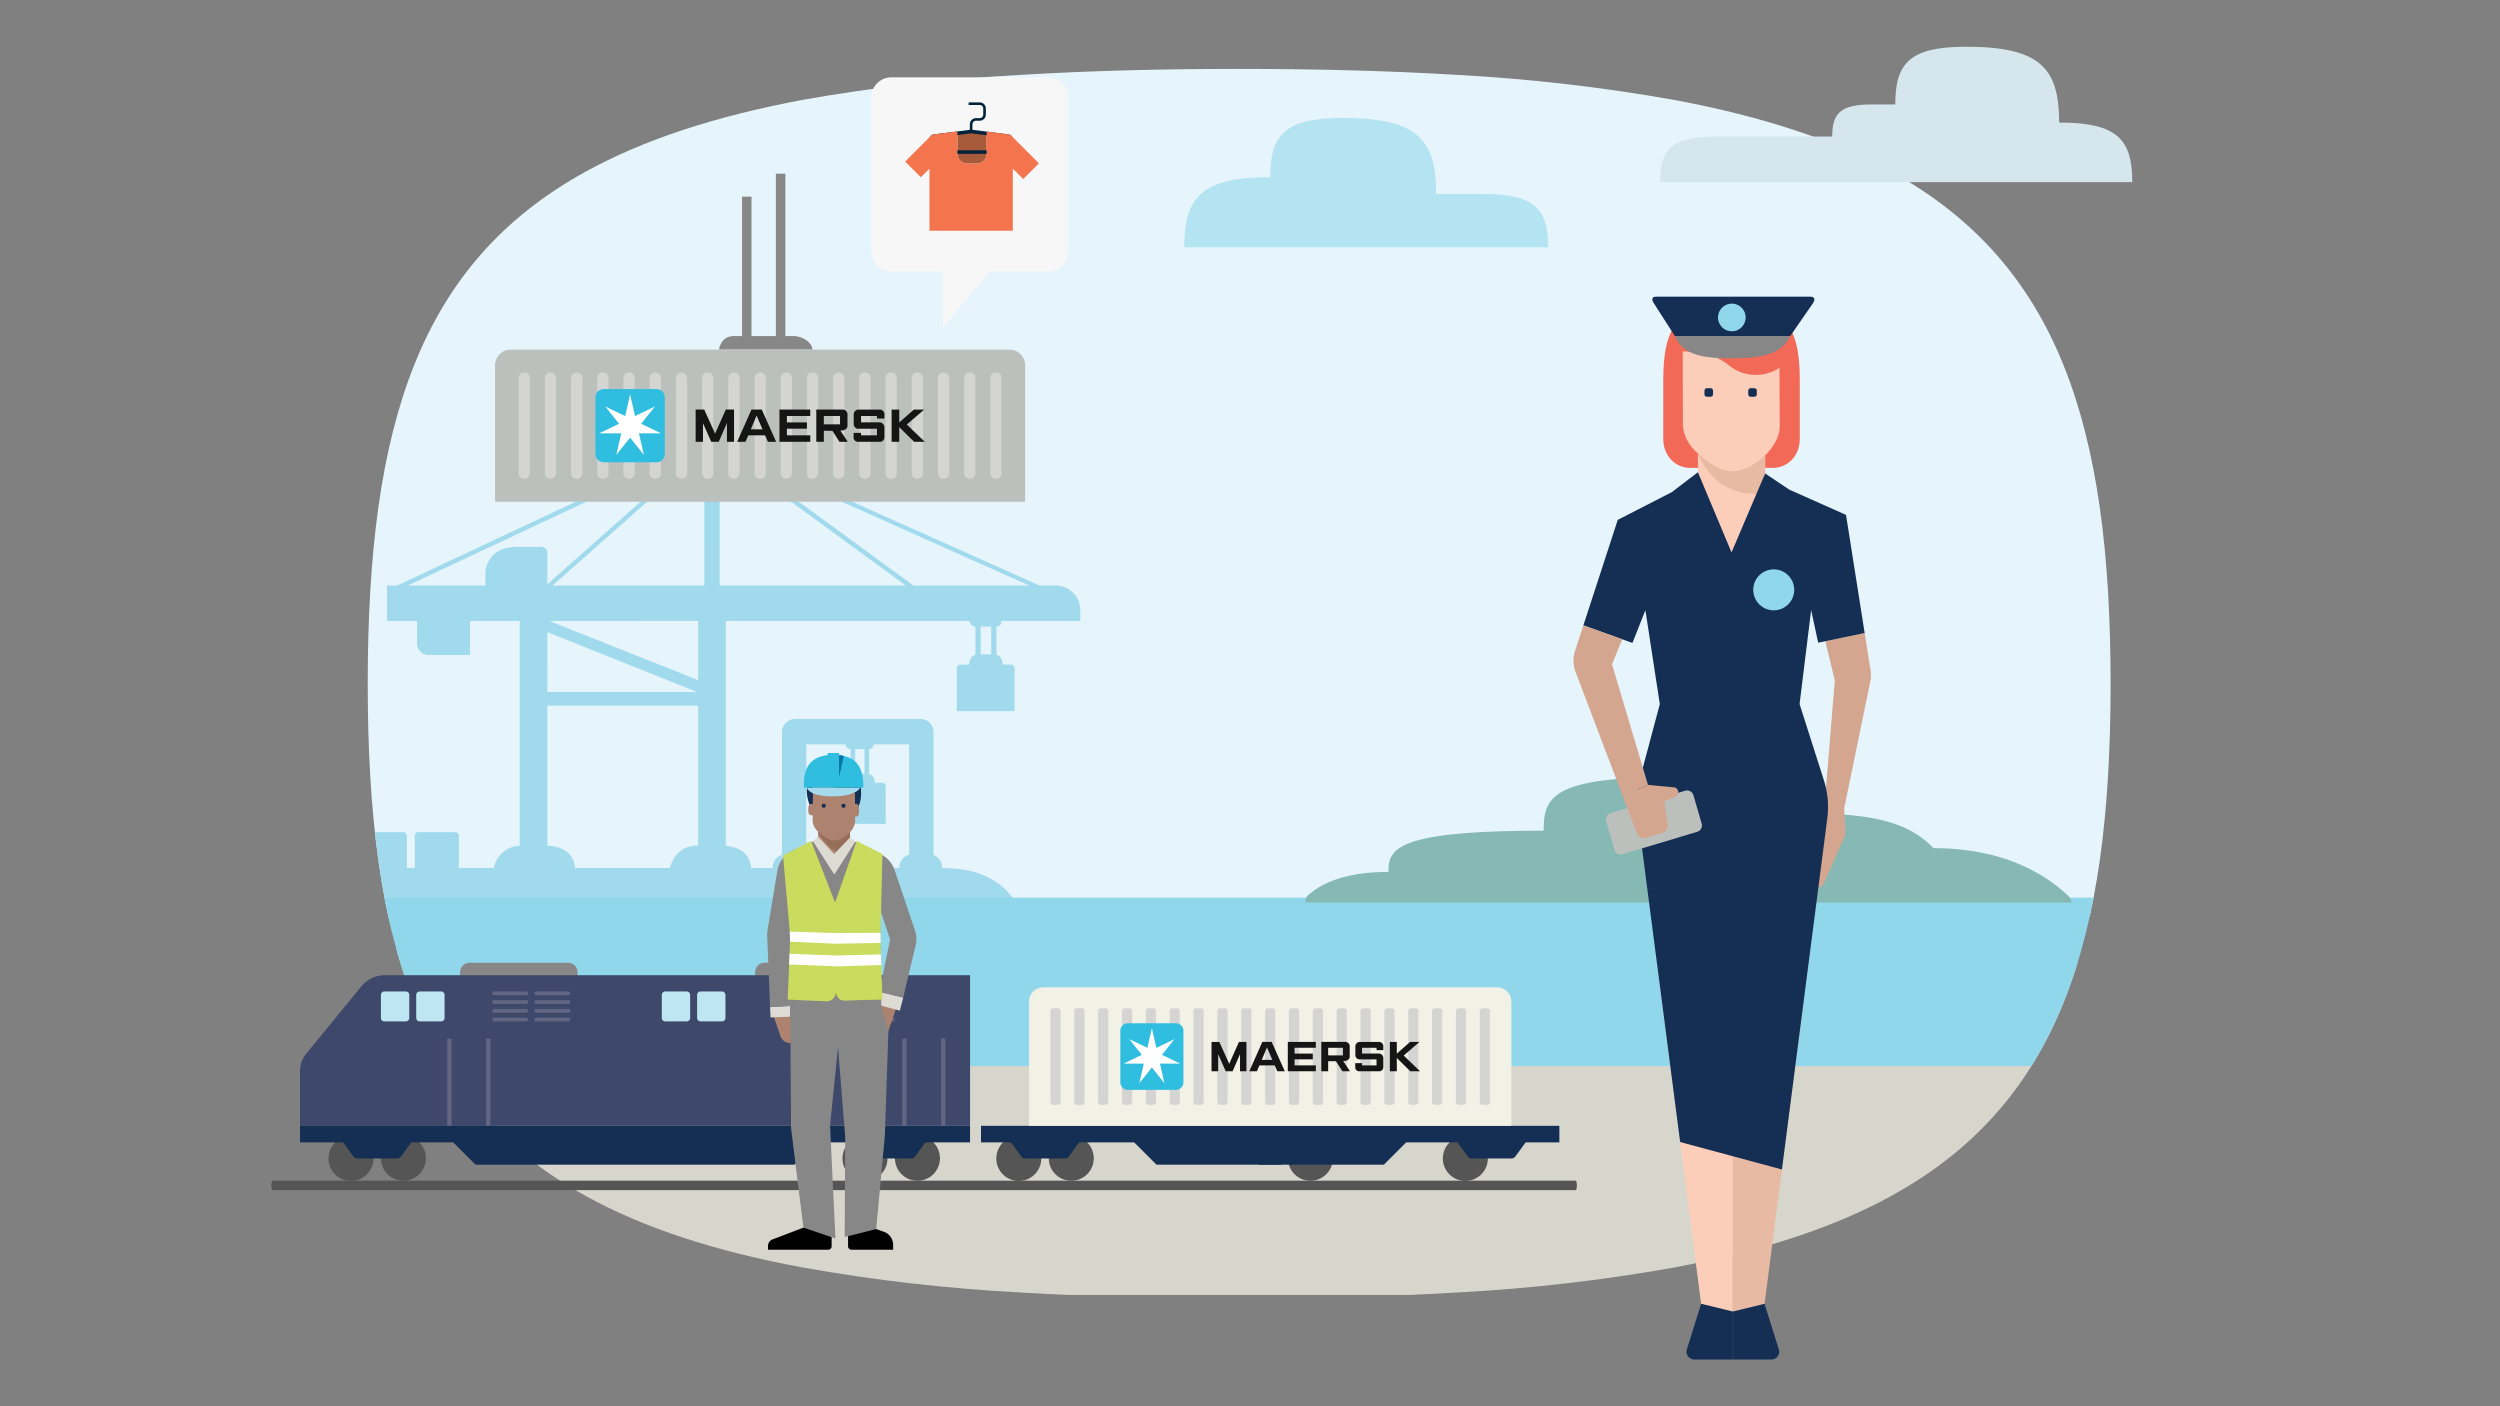
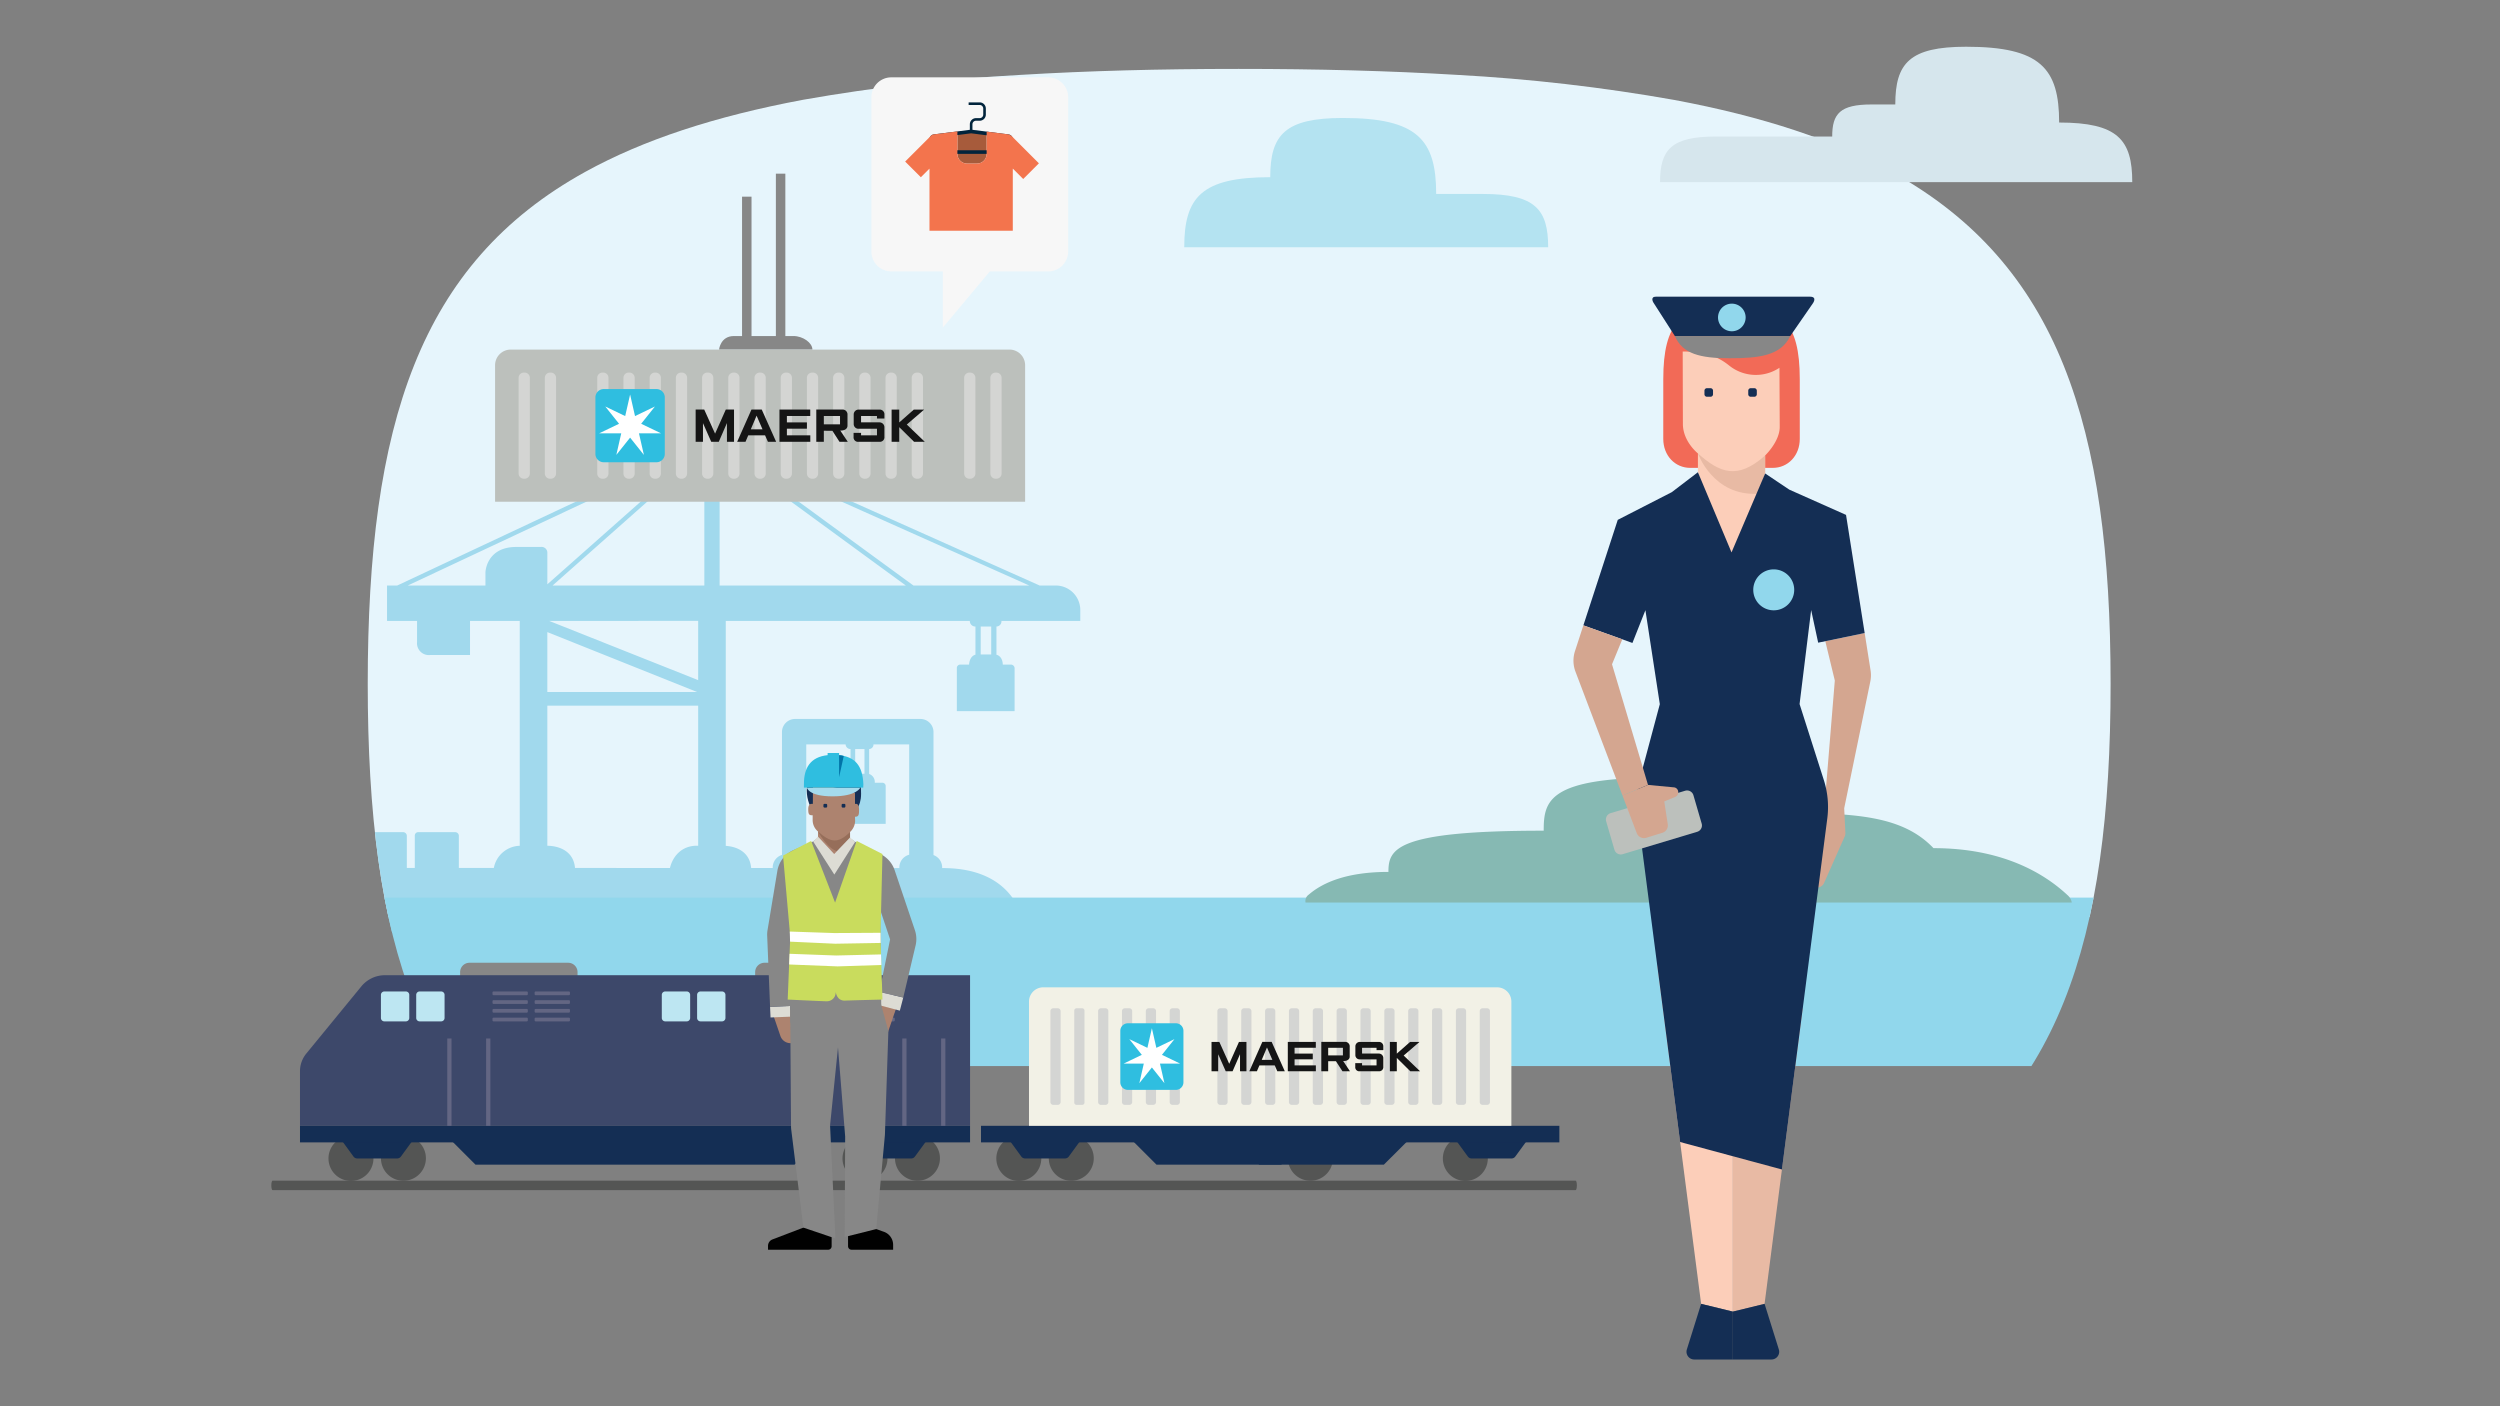
<svg xmlns="http://www.w3.org/2000/svg" id="Layer_1" data-name="Layer 1" viewBox="0 0 720 405">
  <rect x="0" y="0" width="720" height="405" fill="#808080" stroke="none" />
  <defs>
    <style>.cls-1,.cls-23{fill:none;}.cls-2{clip-path:url(#clip-path);}.cls-3{fill:#e6f5fc;}.cls-4{fill:#d7d6cd;}.cls-5{fill:#a1d9ed;}.cls-6{fill:#91d7ec;}.cls-7{fill:#86b9b3;}.cls-8{fill:#878787;}.cls-9{fill:#bcc0bc;}.cls-10{fill:#d4d5d3;}.cls-11{fill:#151515;}.cls-12{fill:#2fbee0;}.cls-13{fill:#fff;}.cls-14{fill:#d6e6ed;}.cls-15{fill:#b4e3f1;}.cls-16{fill:#e8baa4;}.cls-17{fill:#fcceb9;}.cls-18{fill:#142e54;}.cls-19{fill:#d4a690;}.cls-20{fill:#f26a57;}.cls-21{fill:#f7f7f7;}.cls-22{fill:#a75b3b;}.cls-23{stroke:#01243c;stroke-miterlimit:10;stroke-width:0.75px;}.cls-24{fill:#01243c;}.cls-25{fill:#f3744d;}.cls-26{fill:#545554;}.cls-27{fill:#f2f1e6;}.cls-28{fill:#3d486a;}.cls-29{fill:#bde6f2;}.cls-30{fill:#636683;}.cls-31{fill:#ad836f;}.cls-32{fill:#966e5a;}.cls-33{fill:#010101;}.cls-34{fill:#dddcd4;}.cls-35{fill:#a5dbed;}.cls-36{fill:#0174a8;}.cls-37{fill:#c9dc5d;}</style>
    <clipPath id="clip-path">
      <path class="cls-1" d="M294.098,21.556a519.674,519.674,0,0,0-62.751,7.17c-25.443,4.759-46.064,11.548-62.751,20.748-47.841,26.395-62.688,72.713-62.688,147.455s14.847,120.997,62.688,147.455c16.624,9.2,37.308,15.989,62.751,20.684a507.171,507.171,0,0,0,62.751,7.17c19.035,1.142,39.909,1.713,62.751,1.713s43.653-.571,62.751-1.713a506.326,506.326,0,0,0,62.751-7.233c25.38-4.759,46.064-11.548,62.751-20.811,47.714-26.458,62.751-72.776,62.751-147.265S592.752,76.058,544.975,49.6c-16.687-9.263-37.308-16.053-62.751-20.811a518.786,518.786,0,0,0-62.751-7.233c-19.035-1.142-39.909-1.713-62.751-1.713S313.132,20.413,294.098,21.556Z" />
    </clipPath>
  </defs>
  <g class="cls-2">
    <rect class="cls-3" x="66.714" y="10.396" width="594.36" height="253.659" />
-     <rect class="cls-4" x="89.939" y="273.271" width="508.398" height="99.662" />
    <path class="cls-5" d="M225.208,210.837v35.378a3.764,3.764,0,0,0-2.663,3.589v.186h-6.216c-.326-4.128-3.44-6.11-7.309-6.381V178.82h70.29a1.571,1.571,0,0,0,1.62,1.618v8.115c-1.245.31-1.774,1.681-1.831,2.849h-2.557a.979.979,0,0,0-.973.982v12.416h16.637V192.474a1.083,1.083,0,0,0-1.168-1.073h-2.231c-.059-1.704-.88-2.602-1.831-2.842v-8.121a1.478,1.478,0,0,0,1.437-1.618H311.123v-3.125a7.064,7.064,0,0,0-7.069-7.065h-4.637l-92.17-41.191v-1.944c0-1.528-4.401-1.435-4.401,0v1.62l-88.445,41.515H111.464v10.19h8.644v6.137a3.413,3.413,0,0,0,3.788,3.689h11.468v-9.825h14.322v64.762a7.841,7.841,0,0,0-7.463,6.386q-5.136-.003-10.072-.005v-9.217a1.06,1.06,0,0,0-1.059-1.086H120.486a.98.98,0,0,0-1.025,1.03v9.266h-2.295v-9.21a1.065,1.065,0,0,0-1.066-1.086H105.497a.987.987,0,0,0-1.025,1.03v9.266h-2.299v-9.21a1.058,1.058,0,0,0-1.055-1.086H90.51a.988.988,0,0,0-1.027,1.03v9.264c-6.404-.005-12.303-.009-15.854-.009-22.421,0-24.009,18.689-24.009,18.689h245.614s-.412-18.628-23.726-18.628h-.165v-.201a3.777,3.777,0,0,0-2.494-3.541V210.837a3.779,3.779,0,0,0-3.777-3.777h-36.084a3.779,3.779,0,0,0-3.779,3.777m23.76,12.007h-2.679v-7.119h2.679Zm-16.763-8.461h11.328a1.401,1.401,0,0,0,1.423,1.342v7.176a2.561,2.561,0,0,0-1.62,2.525H241.06a.869.869,0,0,0-.862.869v10.982h14.878V226.372a.955.955,0,0,0-1.032-.946h-2.116a2.414,2.414,0,0,0-1.618-2.521v-7.18a1.303,1.303,0,0,0,1.258-1.342h10.278v31.78a3.775,3.775,0,0,0-2.831,3.641v.195c-6.25-.002-14.548-.002-24.147-.007v-.188a3.771,3.771,0,0,0-2.663-3.591Zm-74.576-11.156H201.077v40.338h-.348c-4.501,0-7.004,3.145-7.782,6.415-9.009-.004-18.228-.004-27.349-.009-.351-4.343-3.806-6.309-7.968-6.399Zm0-21.183L200.769,199.299H157.629Zm.525-3.225H201.077v17.062Zm43.95-49.926-44.47,39.388v-8.961a1.674,1.674,0,0,0-1.892-1.799h-7.047c-8.644,0-8.886,7.257-8.886,7.257v3.851H117.438Zm.742,39.736H159.148l43.699-38.707Zm79.595,11.808h3.025v8.049h-3.025Zm-19.37-11.808-52.499-38.365,85.847,38.365Zm-55.823,0V129.441l53.628,39.189Z" />
    <rect class="cls-6" x="71.069" y="258.506" width="626.32" height="48.512" />
    <path class="cls-7" d="M595.398,257.756c-6.934-6.455-18.978-13.489-38.553-13.489-8.916-9.341-22.444-10.144-43.594-10.144,0-4.516-4.026-10.202-34.568-10.202-32.821,0-34.099,6.69-34.099,15.316-42.704,0-44.719,5.255-44.719,11.872-11.977,0-18.914,3.065-22.929,6.532a2.249,2.249,0,0,0-.941,2.294h220.684a3.691,3.691,0,0,0-1.281-2.18" />
  </g>
  <path class="cls-8" d="M228.52,96.779h-2.339V50.009h-2.728V96.779h-7.014V56.634h-2.728V96.779H211.37c-3.895,0-4.286,3.898-4.286,3.898h26.892c0-1.949-2.73-3.898-5.456-3.898" />
  <path class="cls-9" d="M295.236,144.504V105.195a4.515,4.515,0,0,0-4.516-4.519H147.101a4.517,4.517,0,0,0-4.519,4.519v39.309Z" />
  <path class="cls-10" d="M151.089,137.873H150.866a1.512,1.512,0,0,1-1.507-1.509v-27.545a1.515,1.515,0,0,1,1.509-1.513h.221a1.506,1.506,0,0,1,1.509,1.507v27.55a1.513,1.513,0,0,1-1.509,1.509" />
  <path class="cls-10" d="M158.637,137.873h-.221a1.508,1.508,0,0,1-1.507-1.511V108.816a1.507,1.507,0,0,1,1.507-1.509h.221a1.506,1.506,0,0,1,1.507,1.507V136.366a1.507,1.507,0,0,1-1.507,1.507" />
-   <path class="cls-10" d="M166.185,137.873h-.221a1.508,1.508,0,0,1-1.509-1.511v-27.545a1.508,1.508,0,0,1,1.509-1.511h.221a1.506,1.506,0,0,1,1.507,1.507V136.366a1.507,1.507,0,0,1-1.507,1.507" />
  <path class="cls-10" d="M173.735,137.873h-.223a1.508,1.508,0,0,1-1.509-1.509V108.816a1.507,1.507,0,0,1,1.507-1.509h.221a1.509,1.509,0,0,1,1.511,1.511v27.55a1.505,1.505,0,0,1-1.507,1.506" />
  <path class="cls-10" d="M181.285,137.873h-.231a1.501,1.501,0,0,1-1.501-1.504V108.814a1.505,1.505,0,0,1,1.506-1.507h.221a1.509,1.509,0,0,1,1.509,1.511v27.552a1.503,1.503,0,0,1-1.504,1.504" />
  <path class="cls-10" d="M188.831,137.873h-.229a1.503,1.503,0,0,1-1.502-1.504V108.816a1.512,1.512,0,0,1,1.509-1.509h.219a1.509,1.509,0,0,1,1.511,1.509v27.55a1.507,1.507,0,0,1-1.507,1.507" />
  <path class="cls-10" d="M196.376,137.873h-.224a1.504,1.504,0,0,1-1.504-1.506V108.818a1.514,1.514,0,0,1,1.511-1.511h.219a1.507,1.507,0,0,1,1.507,1.506v27.552a1.509,1.509,0,0,1-1.509,1.509" />
  <path class="cls-10" d="M203.926,137.873h-.221a1.508,1.508,0,0,1-1.507-1.511v-27.545a1.508,1.508,0,0,1,1.507-1.511h.221a1.505,1.505,0,0,1,1.507,1.506V136.366a1.506,1.506,0,0,1-1.507,1.507" />
  <path class="cls-10" d="M211.474,137.873h-.224a1.504,1.504,0,0,1-1.504-1.507v-27.55a1.512,1.512,0,0,1,1.507-1.509h.219a1.507,1.507,0,0,1,1.509,1.507V136.366a1.506,1.506,0,0,1-1.507,1.507" />
  <path class="cls-10" d="M219.022,137.873h-.219a1.515,1.515,0,0,1-1.511-1.511V108.816a1.507,1.507,0,0,1,1.507-1.509h.223a1.509,1.509,0,0,1,1.509,1.509v27.55a1.506,1.506,0,0,1-1.509,1.507" />
  <path class="cls-10" d="M226.57,137.873h-.223a1.507,1.507,0,0,1-1.507-1.507v-27.55a1.507,1.507,0,0,1,1.507-1.509h.223a1.507,1.507,0,0,1,1.507,1.509v27.552a1.505,1.505,0,0,1-1.507,1.506" />
  <path class="cls-10" d="M234.117,137.873h-.223a1.504,1.504,0,0,1-1.504-1.506V108.816a1.506,1.506,0,0,1,1.507-1.509h.221a1.505,1.505,0,0,1,1.506,1.506V136.366a1.506,1.506,0,0,1-1.507,1.507" />
  <path class="cls-10" d="M241.668,137.873h-.226a1.503,1.503,0,0,1-1.504-1.504V108.816a1.506,1.506,0,0,1,1.507-1.509h.221a1.506,1.506,0,0,1,1.506,1.507v27.553a1.504,1.504,0,0,1-1.504,1.506" />
  <path class="cls-10" d="M249.213,137.873h-.221a1.512,1.512,0,0,1-1.509-1.509V108.816a1.514,1.514,0,0,1,1.509-1.509h.221a1.507,1.507,0,0,1,1.507,1.507V136.366a1.507,1.507,0,0,1-1.507,1.507" />
  <path class="cls-10" d="M256.763,137.873h-.224a1.505,1.505,0,0,1-1.506-1.506V108.816a1.509,1.509,0,0,1,1.509-1.509h.219a1.507,1.507,0,0,1,1.509,1.507v27.553a1.506,1.506,0,0,1-1.507,1.506" />
  <path class="cls-10" d="M264.314,137.873h-.228a1.506,1.506,0,0,1-1.506-1.507v-27.55a1.507,1.507,0,0,1,1.507-1.509h.221a1.515,1.515,0,0,1,1.511,1.511v27.55a1.505,1.505,0,0,1-1.506,1.506" />
-   <path class="cls-10" d="M271.858,137.873h-.224a1.502,1.502,0,0,1-1.502-1.504V108.816a1.506,1.506,0,0,1,1.506-1.509h.221a1.513,1.513,0,0,1,1.511,1.509v27.548a1.509,1.509,0,0,1-1.511,1.509" />
  <path class="cls-10" d="M279.407,137.873h-.223a1.509,1.509,0,0,1-1.507-1.511v-27.545a1.508,1.508,0,0,1,1.507-1.511h.221a1.514,1.514,0,0,1,1.511,1.509v27.548a1.509,1.509,0,0,1-1.509,1.509" />
  <path class="cls-10" d="M286.956,137.873h-.224a1.513,1.513,0,0,1-1.507-1.509V108.816a1.507,1.507,0,0,1,1.507-1.509h.223a1.509,1.509,0,0,1,1.509,1.511V136.366a1.506,1.506,0,0,1-1.507,1.507" />
  <polygon class="cls-11" points="200.344 127.238 200.344 117.952 202.815 117.952 205.944 124.886 209.031 117.952 211.399 117.952 211.399 127.238 209.36 127.238 209.36 121.835 207.01 127.238 204.838 127.238 202.455 121.862 202.455 127.238 200.344 127.238" />
  <path class="cls-11" d="M214.705,127.237h-2.399l4.121-9.291h2.951l4.151,9.291h-2.369l-.814-1.853H215.494Zm4.895-3.597-1.705-3.937-1.666,3.937Z" />
  <polygon class="cls-11" points="224.482 127.238 224.482 117.952 233.353 117.952 233.353 119.805 226.625 119.805 226.625 121.65 232.39 121.65 232.39 123.461 226.625 123.461 226.625 125.376 233.368 125.376 233.368 127.238 224.482 127.238" />
  <path class="cls-11" d="M235.091,127.235v-9.289h7.421a1.428,1.428,0,0,1,1.566,1.56v3.121c0,.717-.634,1.368-1.868,1.368h-.211l2.16,3.241h-2.386l-2.047-3.175H237.264v3.175Zm2.173-5.025h4.661v-2.404H237.264Z" />
  <path class="cls-11" d="M247.985,127.241h-.733a1.269,1.269,0,0,1-1.421-1.364V124.666h2.155v.717h4.585v-1.9H247.312a1.351,1.351,0,0,1-1.445-1.346V119.377a1.412,1.412,0,0,1,1.459-1.421h6.013a1.365,1.365,0,0,1,1.373,1.482v1.108H252.569v-.733h-4.585v1.828h5.244a1.422,1.422,0,0,1,1.482,1.499v2.649a1.314,1.314,0,0,1-1.438,1.453Z" />
  <polygon class="cls-11" points="256.783 127.241 256.783 117.956 258.983 117.956 258.983 121.668 263.176 117.956 266.159 117.956 261.155 122.267 266.341 127.241 263.251 127.241 258.983 123.016 258.983 127.241 256.783 127.241" />
  <path class="cls-12" d="M173.881,112.052H189.06a2.399,2.399,0,0,1,2.399,2.399v16.275a2.403,2.403,0,0,1-2.403,2.403H173.881a2.403,2.403,0,0,1-2.403-2.403V114.455A2.403,2.403,0,0,1,173.881,112.052Z" />
  <polygon class="cls-13" points="184.655 122.044 188.596 117.101 188.586 117.085 182.886 119.83 181.479 113.662 181.462 113.662 180.054 119.83 174.356 117.085 174.343 117.101 178.285 122.044 172.586 124.786 172.593 124.806 178.916 124.806 177.511 130.974 177.526 130.983 181.47 126.037 185.412 130.983 185.431 130.971 184.023 124.806 190.349 124.806 190.353 124.786 184.655 122.044" />
  <path class="cls-14" d="M593.034,35.29c16.846,0,21.058,4.915,21.058,17.16H478.096c0-9.372,3.222-13.132,16.115-13.132h33.463c0-6.59,2.266-9.232,11.331-9.232h6.839c0-11.864,4.08-16.624,20.401-16.624,21.433,0,26.79,6.251,26.79,21.827" />
  <path class="cls-15" d="M373.194,71.207H341.064c0-14.4,4.952-20.178,24.766-20.178,0-12.169,4.187-17.054,20.927-17.054,21.488,0,26.862,6.268,26.862,21.885H427.036c15.067,0,18.836,4.396,18.836,15.347H359.899" />
  <path class="cls-10" d="M512.398,306.733h.175a1.139,1.139,0,0,0,1.14-1.14V284.609a1.147,1.147,0,0,0-1.145-1.148h-.169a1.147,1.147,0,0,0-1.147,1.147v20.981a1.145,1.145,0,0,0,1.145,1.145" />
  <path class="cls-10" d="M506.652,306.733h.169a1.149,1.149,0,0,0,1.148-1.15v-20.974a1.148,1.148,0,0,0-1.147-1.148h-.169a1.149,1.149,0,0,0-1.148,1.148v20.977a1.147,1.147,0,0,0,1.147,1.147" />
  <path class="cls-10" d="M500.905,306.733h.17a1.147,1.147,0,0,0,1.145-1.148v-20.974a1.148,1.148,0,0,0-1.147-1.15h-.169a1.147,1.147,0,0,0-1.147,1.147v20.979a1.146,1.146,0,0,0,1.147,1.147" />
  <path class="cls-10" d="M495.157,306.733h.169a1.152,1.152,0,0,0,1.15-1.152V284.61a1.149,1.149,0,0,0-1.148-1.15h-.17a1.148,1.148,0,0,0-1.147,1.147v20.979a1.15,1.15,0,0,0,1.147,1.147" />
  <path class="cls-10" d="M489.411,306.733h.169a1.15,1.15,0,0,0,1.147-1.147V284.609a1.147,1.147,0,0,0-1.148-1.148h-.167a1.148,1.148,0,0,0-1.147,1.148v20.977a1.149,1.149,0,0,0,1.147,1.147" />
  <path class="cls-10" d="M483.663,306.733h.172a1.143,1.143,0,0,0,1.143-1.145V284.61a1.147,1.147,0,0,0-1.147-1.15h-.169a1.148,1.148,0,0,0-1.147,1.148v20.977a1.147,1.147,0,0,0,1.147,1.147" />
  <polygon class="cls-11" points="498.349 298.635 498.349 291.565 500.229 291.565 502.612 296.846 504.962 291.565 506.765 291.565 506.765 298.635 505.214 298.635 505.214 294.522 503.425 298.635 501.767 298.635 499.956 294.542 499.956 298.635 498.349 298.635" />
  <path class="cls-11" d="M509.284,298.635h-1.828l3.136-7.073h2.248l3.162,7.073h-1.804l-.622-1.41h-3.691Zm3.726-2.738-1.3-2.998-1.268,2.998Z" />
  <polygon class="cls-16" points="499.057 377.739 499.057 284.496 519.185 290.465 508.196 375.51 499.057 377.739" />
  <polygon class="cls-17" points="499.057 377.739 499.057 284.496 477.282 278.037 489.924 375.51 499.057 377.739" />
  <path class="cls-18" d="M508.196,375.51l4.109,13.127a2.235,2.235,0,0,1-2.13,2.9H499.059V377.739Z" />
  <path class="cls-18" d="M489.924,375.51l-4.111,13.127a2.233,2.233,0,0,0,2.13,2.9h11.115V377.739Z" />
  <path class="cls-19" d="M538.651,196.278l-7.522,36.509.342,7.085a2.243,2.243,0,0,1-.189,1.013l-5.949,13.405a2.236,2.236,0,0,1-2.442,1.29l-1.872-.342-.123-14.877,4.516-7.68,3.013-36.691-2.74-11.324,11.341-2.349,1.7,10.769a8.948,8.948,0,0,1-.076,3.192" />
  <path class="cls-20" d="M510.569,134.748c4.349,0,7.768-3.512,7.768-8.35,0-5.053-.003-14.342-.003-17.219,0-16.344-5.259-21.326-19.654-21.326s-19.655,4.983-19.655,21.326c0,2.877-.003,12.166-.003,17.219,0,4.838,3.418,8.35,7.766,8.35Z" />
  <path class="cls-17" d="M484.616,101.239l.057,20.859c0,5.079,4.325,8.485,4.325,8.485v5.421l9.65,29.268,9.714-28.914V131.173s4.2-3.996,4.2-8.227c0-1.089-.079-17.032-.079-17.032h.008a12.268,12.268,0,0,1-14.563-.695c-2.495-1.986-6.02-3.981-13.312-3.981" />
  <path class="cls-18" d="M492.632,114.266h-1.032a.719.719,0,0,1-.718-.717V112.517a.719.719,0,0,1,.718-.718h1.032a.72.72,0,0,1,.72.718v1.032a.72.72,0,0,1-.72.717" />
  <path class="cls-18" d="M505.245,114.266H504.214a.717.717,0,0,1-.718-.717V112.517a.718.718,0,0,1,.718-.718h1.032a.718.718,0,0,1,.717.718v1.032a.718.718,0,0,1-.717.717" />
  <path class="cls-16" d="M508.361,131.174v5.185l-1.956,5.827c-13.053.823-17.406-11.602-17.406-11.602,6.251,5.553,11.361,7.743,19.362.59" />
  <polygon class="cls-13" points="508.361 136.358 509.809 156.681 498.65 165.272 488.316 156.681 488.999 136.004 498.65 165.272 508.361 136.358" />
  <path class="cls-18" d="M523.633,185.091l13.391-2.774-5.367-34.025-16.34-7.276-6.957-4.657L498.678,159.092l-9.679-23.092-7.522,5.741-15.56,7.974L456.012,180.103l14.127,5.07,3.738-9.437,4.151,27.058-5.765,21.558a25.566,25.566,0,0,0-.656,9.914l12.27,94.637,29.319,7.91,13.064-101.102a25.587,25.587,0,0,0-1.002-11.07l-6.979-21.874,3.332-27.075Z" />
  <path class="cls-9" d="M488.782,239.562l-21.463,6.446a1.91,1.91,0,0,1-2.369-1.3l-2.376-8.163a1.913,1.913,0,0,1,1.302-2.369l21.465-6.446a1.909,1.909,0,0,1,2.367,1.3l2.377,8.164a1.909,1.909,0,0,1-1.303,2.367" />
  <path class="cls-19" d="M479.306,230.815l3.205-1.329a1.335,1.335,0,0,0,.819-1.384l-.019-.158a1.339,1.339,0,0,0-1.206-1.184l-7.481-.703L467.272,229.105l4.113,10.837a2.23,2.23,0,0,0,2.747,1.339l4.64-1.437a2.232,2.232,0,0,0,1.546-2.474Z" />
  <path class="cls-19" d="M467.271,229.105l-13.533-35.66a8.929,8.929,0,0,1-.14-5.932l2.413-7.411,11.211,4.021-2.961,7.193,10.365,34.74Z" />
  <path class="cls-6" d="M516.734,169.876a5.897,5.897,0,1,1-5.9-5.898,5.898,5.898,0,0,1,5.9,5.898" />
  <path class="cls-18" d="M482.359,96.778h33.231l6.444-9.311s1.561-2.027-.799-2.027H476.913c-1.732,0-.772,1.637-.772,1.637Z" />
  <path class="cls-8" d="M515.588,96.778h-33.231c2.207,5.121,7.247,6.399,15.75,6.399,8.505,0,14.804-.73,17.48-6.399" />
  <path class="cls-6" d="M502.744,91.43a3.977,3.977,0,1,1-3.976-3.978,3.978,3.978,0,0,1,3.976,3.978" />
  <path class="cls-21" d="M256.694,22.276h45.206a5.732,5.732,0,0,1,5.731,5.731V72.439A5.732,5.732,0,0,1,301.899,78.17H285.063l-13.538,16.19V78.17H256.694a5.732,5.732,0,0,1-5.733-5.731V28.007a5.732,5.732,0,0,1,5.733-5.731" />
  <path class="cls-22" d="M284.156,38.094v6.219a2.798,2.798,0,0,1-2.797,2.797h-2.831a2.797,2.797,0,0,1-2.797-2.797V38.03Z" />
  <path class="cls-23" d="M278.966,29.86h3.183a1.399,1.399,0,0,1,1.398,1.398v1.742a1.398,1.398,0,0,1-1.398,1.398h-1.062a1.398,1.398,0,0,0-1.398,1.4v2.045" />
  <path class="cls-24" d="M279.687,38.395l10.643,1.356a.352.352,0,0,1,.305.347v2.826a.35.35,0,0,1-.351.349H269.09a.35.35,0,0,1-.349-.349v-2.826a.352.352,0,0,1,.303-.347l10.643-1.356m0-1.057L268.911,38.71a1.398,1.398,0,0,0-1.219,1.388v2.826a1.397,1.397,0,0,0,1.398,1.398h21.195a1.399,1.399,0,0,0,1.4-1.398v-2.826a1.398,1.398,0,0,0-1.222-1.388Z" />
  <path class="cls-25" d="M291.35,39.186a2.441,2.441,0,0,0-.889-.484l-6.306-.803V44.313a2.795,2.795,0,0,1-2.797,2.796h-2.831a2.796,2.796,0,0,1-2.797-2.796V37.834l-6.819.868a1.397,1.397,0,0,0-.89.492l-7.336,7.336,4.519,4.517,2.489-2.487V66.444h23.992V48.552l3,3,4.517-4.517Z" />
  <path class="cls-26" d="M453.777,340.028c.202,0,.362.601.362,1.364s-.159,1.364-.362,1.364H78.498c-.202,0-.357-.601-.357-1.364s.155-1.364.357-1.364Z" />
  <path class="cls-8" d="M217.483,298.291a2.704,2.704,0,0,0,2.704,2.7h28.41a2.705,2.705,0,0,0,2.707-2.7V279.978a2.705,2.705,0,0,0-2.707-2.704H220.187a2.704,2.704,0,0,0-2.704,2.704Z" />
  <path class="cls-8" d="M132.513,298.291a2.705,2.705,0,0,0,2.704,2.7h28.409a2.705,2.705,0,0,0,2.706-2.7V279.978a2.705,2.705,0,0,0-2.706-2.704H135.217a2.705,2.705,0,0,0-2.704,2.704Z" />
  <path class="cls-26" d="M109.713,333.605a6.475,6.475,0,1,0,6.454-6.497,6.477,6.477,0,0,0-6.454,6.497" />
  <path class="cls-26" d="M94.604,333.66a6.475,6.475,0,1,1,6.502,6.451,6.472,6.472,0,0,1-6.502-6.451" />
  <path class="cls-18" d="M108.634,326.62h8.873a1.361,1.361,0,0,1,1.099,2.163L115.47,333.08a1.358,1.358,0,0,1-1.099.559H102.897a1.36,1.36,0,0,1-1.099-.559l-3.135-4.297a1.359,1.359,0,0,1,1.098-2.163Z" />
  <path class="cls-26" d="M257.753,333.605a6.476,6.476,0,1,0,6.452-6.497,6.474,6.474,0,0,0-6.452,6.497" />
  <path class="cls-26" d="M242.641,333.66a6.475,6.475,0,1,1,6.499,6.451,6.476,6.476,0,0,1-6.499-6.451" />
  <path class="cls-18" d="M256.674,326.62h8.875a1.36,1.36,0,0,1,1.097,2.163l-3.138,4.297a1.361,1.361,0,0,1-1.099.559H250.936a1.361,1.361,0,0,1-1.099-.559l-3.138-4.297a1.361,1.361,0,0,1,1.099-2.163Z" />
  <path class="cls-26" d="M370.928,333.605a6.475,6.475,0,1,0,6.455-6.497,6.473,6.473,0,0,0-6.455,6.497" />
  <path class="cls-26" d="M415.544,333.66a6.475,6.475,0,1,1,6.497,6.451,6.474,6.474,0,0,1-6.497-6.451" />
  <path class="cls-18" d="M429.574,326.62h8.876a1.36,1.36,0,0,1,1.096,2.163l-3.138,4.297a1.353,1.353,0,0,1-1.099.559H423.841a1.365,1.365,0,0,1-1.103-.559l-3.139-4.297a1.362,1.362,0,0,1,1.101-2.163Z" />
  <path class="cls-26" d="M302.052,333.605a6.476,6.476,0,1,0,6.455-6.497,6.477,6.477,0,0,0-6.455,6.497" />
  <path class="cls-26" d="M286.942,333.66a6.476,6.476,0,1,1,6.5,6.451,6.473,6.473,0,0,1-6.5-6.451" />
  <rect class="cls-18" x="282.527" y="324.235" width="166.571" height="4.77" />
  <path class="cls-27" d="M296.349,324.235V288.461a4.115,4.115,0,0,1,4.116-4.112H431.164a4.114,4.114,0,0,1,4.113,4.112V324.235Z" />
  <path class="cls-10" d="M426.983,290.385h1.305a.822.822,0,0,1,.822.822v26.171a.821.821,0,0,1-.821.821h-1.304a.822.822,0,0,1-.822-.822V291.204a.82.82,0,0,1,.82-.82Z" transform="translate(855.273 608.584) rotate(180)" />
  <path class="cls-10" d="M420.113,290.385h1.304a.824.824,0,0,1,.824.824v26.17a.821.821,0,0,1-.821.821h-1.304a.822.822,0,0,1-.822-.822v-26.173a.82.82,0,0,1,.82-.82Z" transform="translate(841.534 608.584) rotate(180)" />
  <path class="cls-10" d="M413.244,290.385h1.309a.818.818,0,0,1,.818.818v26.172a.824.824,0,0,1-.824.824h-1.305a.819.819,0,0,1-.819-.819v-26.173a.822.822,0,0,1,.822-.822Z" transform="translate(827.794 608.584) rotate(-180)" />
  <path class="cls-10" d="M406.378,290.385h1.307a.818.818,0,0,1,.818.818v26.173a.824.824,0,0,1-.824.824h-1.305a.82.82,0,0,1-.82-.82v-26.172A.823.823,0,0,1,406.378,290.385Z" transform="translate(814.059 608.584) rotate(180)" />
  <path class="cls-10" d="M399.505,290.385h1.305a.824.824,0,0,1,.824.824V317.378a.822.822,0,0,1-.822.822h-1.305a.821.821,0,0,1-.821-.821v-26.174a.82.82,0,0,1,.82-.82Z" transform="translate(800.318 608.584) rotate(180)" />
  <path class="cls-10" d="M392.641,290.385h1.306a.819.819,0,0,1,.819.819V317.377a.823.823,0,0,1-.823.823h-1.308a.82.82,0,0,1-.82-.82v-26.168a.826.826,0,0,1,.826-.826Z" transform="translate(786.581 608.584) rotate(180)" />
  <path class="cls-10" d="M385.768,290.385h1.312a.817.817,0,0,1,.817.817v26.17a.827.827,0,0,1-.827.827H385.764a.819.819,0,0,1-.819-.819V291.208a.823.823,0,0,1,.823-.823Z" transform="translate(772.843 608.584) rotate(180)" />
  <path class="cls-10" d="M378.901,290.385h1.306a.819.819,0,0,1,.819.819v26.173a.823.823,0,0,1-.823.823h-1.305a.821.821,0,0,1-.821-.821V291.208A.823.823,0,0,1,378.901,290.385Z" transform="translate(759.104 608.584) rotate(180)" />
  <path class="cls-10" d="M372.034,290.385h1.305a.82.82,0,0,1,.82.82v26.174a.821.821,0,0,1-.821.821h-1.306a.821.821,0,0,1-.821-.821v-26.169a.824.824,0,0,1,.824-.824Z" transform="translate(745.369 608.584) rotate(180)" />
  <path class="cls-10" d="M365.158,290.385h1.308a.819.819,0,0,1,.819.819v26.176a.82.82,0,0,1-.82.82h-1.302a.82.82,0,0,1-.82-.82V291.2a.815.815,0,0,1,.815-.815Z" transform="translate(731.628 608.584) rotate(180)" />
  <path class="cls-10" d="M358.293,290.385h1.303a.822.822,0,0,1,.822.822v26.172a.821.821,0,0,1-.821.821h-1.303a.82.82,0,0,1-.82-.82V291.204A.819.819,0,0,1,358.293,290.385Z" transform="translate(717.89 608.584) rotate(180)" />
  <path class="cls-10" d="M351.423,290.385h1.303a.82.82,0,0,1,.82.82v26.173a.821.821,0,0,1-.821.821h-1.302a.82.82,0,0,1-.82-.82V291.205a.82.82,0,0,1,.82-.82Z" transform="translate(704.151 608.584) rotate(180)" />
-   <path class="cls-10" d="M344.553,290.385h1.304a.823.823,0,0,1,.823.823v26.17a.821.821,0,0,1-.821.821h-1.305a.82.82,0,0,1-.82-.82V291.204A.819.819,0,0,1,344.553,290.385Z" transform="translate(690.413 608.584) rotate(180)" />
  <path class="cls-10" d="M337.685,290.385h1.304a.82.82,0,0,1,.82.82v26.173a.821.821,0,0,1-.821.821H337.686a.82.82,0,0,1-.82-.82v-26.175a.819.819,0,0,1,.819-.819Z" transform="translate(676.675 608.584) rotate(-180)" />
  <path class="cls-10" d="M330.815,290.385h1.306a.819.819,0,0,1,.819.819v26.175a.821.821,0,0,1-.821.821h-1.303a.82.82,0,0,1-.82-.82v-26.175a.819.819,0,0,1,.819-.819Z" transform="translate(662.935 608.584) rotate(180)" />
  <path class="cls-10" d="M323.946,290.385h1.306a.821.821,0,0,1,.821.821v26.172a.822.822,0,0,1-.822.822h-1.304a.821.821,0,0,1-.821-.821V291.205A.82.82,0,0,1,323.946,290.385Z" transform="translate(649.198 608.584) rotate(180)" />
  <path class="cls-10" d="M317.075,290.385h1.306a.821.821,0,0,1,.821.821V317.378a.822.822,0,0,1-.822.822h-1.304a.821.821,0,0,1-.821-.821V291.205a.82.82,0,0,1,.82-.82Z" transform="translate(635.458 608.584) rotate(180)" />
  <path class="cls-10" d="M310.05,290.385h1.623a.659.659,0,0,1,.659.659v26.497a.659.659,0,0,1-.659.659H310.05a.661.661,0,0,1-.661-.661V291.046A.661.661,0,0,1,310.05,290.385Z" />
  <path class="cls-10" d="M303.338,290.385h1.307a.819.819,0,0,1,.819.819V317.378a.822.822,0,0,1-.822.822H303.339a.82.82,0,0,1-.82-.82V291.205A.82.82,0,0,1,303.338,290.385Z" transform="translate(607.981 608.584) rotate(180)" />
  <polygon class="cls-11" points="348.92 308.521 348.92 300.07 351.168 300.07 354.015 306.382 356.825 300.07 358.978 300.07 358.978 308.521 357.125 308.521 357.125 303.604 354.985 308.521 353.006 308.521 350.841 303.629 350.841 308.521 348.92 308.521" />
  <path class="cls-11" d="M361.989,308.521h-2.184l3.75-8.455H366.24l3.779,8.455h-2.156l-.743-1.685h-4.412Zm4.453-3.273-1.553-3.584-1.516,3.584Z" />
  <polygon class="cls-11" points="370.888 308.521 370.888 300.07 378.955 300.07 378.955 301.755 372.835 301.755 372.835 303.434 378.084 303.434 378.084 305.087 372.835 305.087 372.835 306.829 378.968 306.829 378.968 308.521 370.888 308.521" />
  <path class="cls-11" d="M380.537,308.52v-8.454h6.754a1.297,1.297,0,0,1,1.424,1.417v2.843c0,.651-.575,1.243-1.698,1.243h-.19l1.962,2.951H386.618l-1.864-2.891h-2.238v2.891Zm1.979-4.572h4.242v-2.189h-4.242Z" />
  <path class="cls-11" d="M392.273,308.525h-.667a1.154,1.154,0,0,1-1.292-1.241V306.18h1.959v.657h4.173v-1.734h-4.787a1.226,1.226,0,0,1-1.312-1.224v-2.512a1.284,1.284,0,0,1,1.325-1.295H397.145a1.242,1.242,0,0,1,1.249,1.351v1.007h-1.948V301.762h-4.173v1.664h4.773a1.295,1.295,0,0,1,1.348,1.365v2.412a1.193,1.193,0,0,1-1.306,1.321Z" />
  <polygon class="cls-11" points="400.281 308.525 400.281 300.073 402.281 300.073 402.281 303.451 406.101 300.073 408.814 300.073 404.258 303.996 408.979 308.525 406.166 308.525 402.281 304.68 402.281 308.525 400.281 308.525" />
  <path class="cls-12" d="M324.837,294.702h13.806a2.187,2.187,0,0,1,2.187,2.187v14.81a2.187,2.187,0,0,1-2.187,2.187H324.839a2.187,2.187,0,0,1-2.187-2.187v-14.811a2.185,2.185,0,0,1,2.185-2.185Z" />
  <polygon class="cls-13" points="334.639 303.795 338.225 299.295 338.217 299.282 333.03 301.78 331.75 296.168 331.733 296.168 330.453 301.78 325.266 299.282 325.255 299.295 328.843 303.795 323.657 306.29 323.664 306.309 329.417 306.309 328.138 311.92 328.154 311.928 331.742 307.429 335.328 311.928 335.347 311.917 334.066 306.309 339.821 306.309 339.823 306.29 334.639 303.795" />
  <path class="cls-28" d="M279.377,280.856V324.235H86.395V308.501a7.994,7.994,0,0,1,1.813-5.067l15.854-19.351a8.815,8.815,0,0,1,6.816-3.227Z" />
  <polygon class="cls-18" points="407.361 326.62 398.551 335.426 362.545 335.426 362.545 326.62 407.361 326.62" />
  <polygon class="cls-18" points="324.267 326.62 333.074 335.426 369.084 335.426 369.084 326.62 324.267 326.62" />
  <rect class="cls-18" x="86.395" y="324.235" width="192.982" height="4.77" />
  <polygon class="cls-18" points="166.413 326.62 199.362 326.62 237.639 326.62 228.83 335.426 199.362 335.426 166.413 335.426 136.941 335.426 128.136 326.62 166.413 326.62" />
  <path class="cls-18" d="M300.972,326.62h8.879a1.361,1.361,0,0,1,1.096,2.163l-3.135,4.297a1.371,1.371,0,0,1-1.104.559H295.235a1.363,1.363,0,0,1-1.1-.559l-3.137-4.297a1.362,1.362,0,0,1,1.103-2.163Z" />
  <path class="cls-29" d="M110.688,285.542H116.889a.982.982,0,0,1,.982.982v6.65a.983.983,0,0,1-.983.983h-6.199a.982.982,0,0,1-.982-.982v-6.651A.981.981,0,0,1,110.688,285.542Z" />
  <path class="cls-29" d="M120.852,285.542h6.201a.982.982,0,0,1,.982.982V293.174a.982.982,0,0,1-.982.982h-6.2a.983.983,0,0,1-.983-.983v-6.651A.981.981,0,0,1,120.852,285.542Z" />
  <path class="cls-29" d="M191.581,285.542h6.201a.982.982,0,0,1,.982.982v6.65a.983.983,0,0,1-.983.983h-6.199a.983.983,0,0,1-.983-.983v-6.651A.981.981,0,0,1,191.581,285.542Z" />
  <path class="cls-29" d="M201.748,285.542h6.2a.981.981,0,0,1,.981.981v6.651a.983.983,0,0,1-.983.983h-6.197a.983.983,0,0,1-.983-.983v-6.651A.981.981,0,0,1,201.748,285.542Z" />
  <path class="cls-30" d="M146.688,280.995h.477a.3.3,0,0,1,.3.3V290.868a.298.298,0,0,1-.298.298h-.48a.299.299,0,0,1-.299-.299v-9.572a.301.301,0,0,1,.301-.301Z" transform="translate(433.007 139.154) rotate(90)" />
  <path class="cls-30" d="M146.687,283.506h.477a.301.301,0,0,1,.301.301v9.573a.297.297,0,0,1-.297.297h-.484a.297.297,0,0,1-.297-.297v-9.575a.3.3,0,0,1,.3-.3Z" transform="translate(435.518 141.665) rotate(90)" />
  <path class="cls-30" d="M146.688,286.02h.477a.3.3,0,0,1,.3.3v9.573a.298.298,0,0,1-.298.298h-.478a.302.302,0,0,1-.302-.302V286.32A.3.3,0,0,1,146.688,286.02Z" transform="translate(438.032 144.179) rotate(90)" />
  <path class="cls-30" d="M146.689,288.533h.476a.299.299,0,0,1,.299.299v9.574a.298.298,0,0,1-.298.298h-.479a.299.299,0,0,1-.299-.299v-9.572A.301.301,0,0,1,146.689,288.533Z" transform="translate(440.545 146.692) rotate(90)" />
  <path class="cls-30" d="M158.818,280.995h.478a.301.301,0,0,1,.301.301v9.57a.3.3,0,0,1-.3.3H158.82a.3.3,0,0,1-.3-.3v-9.573a.299.299,0,0,1,.299-.299Z" transform="translate(445.139 127.022) rotate(90)" />
  <path class="cls-30" d="M158.819,283.505h.478a.3.3,0,0,1,.3.3v9.571a.301.301,0,0,1-.301.301H158.819a.3.3,0,0,1-.3-.3v-9.572a.3.3,0,0,1,.3-.3Z" transform="translate(447.65 129.533) rotate(90)" />
  <path class="cls-30" d="M158.817,286.02h.48a.3.3,0,0,1,.3.3v9.573a.299.299,0,0,1-.299.299h-.477a.301.301,0,0,1-.301-.301v-9.573a.297.297,0,0,1,.297-.297Z" transform="translate(450.164 132.047) rotate(90)" />
  <path class="cls-30" d="M158.819,288.533h.478a.299.299,0,0,1,.299.299V298.404a.3.3,0,0,1-.3.3h-.476a.299.299,0,0,1-.299-.299v-9.574A.299.299,0,0,1,158.819,288.533Z" transform="translate(452.677 134.56) rotate(90)" />
  <path class="cls-30" d="M240.234,280.993h.477a.3.3,0,0,1,.3.3v9.578a.297.297,0,0,1-.297.297h-.481a.299.299,0,0,1-.299-.299v-9.575a.301.301,0,0,1,.301-.301Z" transform="translate(526.552 45.609) rotate(90)" />
  <path class="cls-30" d="M240.233,283.504h.477a.3.3,0,0,1,.3.3v9.577a.297.297,0,0,1-.297.297h-.48a.301.301,0,0,1-.301-.301v-9.573A.3.3,0,0,1,240.233,283.504Z" transform="translate(529.063 48.12) rotate(90)" />
  <path class="cls-30" d="M240.232,286.019h.477a.301.301,0,0,1,.301.301v9.572a.301.301,0,0,1-.301.301h-.479a.297.297,0,0,1-.297-.297v-9.578A.299.299,0,0,1,240.232,286.019Z" transform="translate(531.577 50.634) rotate(90)" />
  <path class="cls-30" d="M240.235,288.531h.476a.298.298,0,0,1,.298.298v9.578a.298.298,0,0,1-.298.298h-.48a.298.298,0,0,1-.298-.298v-9.575a.301.301,0,0,1,.301-.301Z" transform="translate(534.09 53.147) rotate(90)" />
  <path class="cls-30" d="M252.368,280.995h.477a.3.3,0,0,1,.3.3v9.572a.3.3,0,0,1-.3.3h-.482a.295.295,0,0,1-.295-.295v-9.576A.301.301,0,0,1,252.368,280.995Z" transform="translate(538.687 33.475) rotate(90)" />
  <path class="cls-30" d="M252.369,283.505h.477a.299.299,0,0,1,.299.299v9.575a.297.297,0,0,1-.297.297h-.486a.294.294,0,0,1-.294-.294v-9.576a.302.302,0,0,1,.302-.302Z" transform="matrix(0, 1, -1, 0, 541.198, 35.985)" />
  <path class="cls-30" d="M252.368,286.02h.477a.3.3,0,0,1,.3.3v9.57a.302.302,0,0,1-.302.302h-.48a.295.295,0,0,1-.295-.295v-9.576A.301.301,0,0,1,252.368,286.02Z" transform="translate(543.712 38.499) rotate(90)" />
  <path class="cls-30" d="M252.368,288.533h.476a.3.3,0,0,1,.3.3v9.572a.299.299,0,0,1-.299.299h-.481a.295.295,0,0,1-.295-.295v-9.577a.299.299,0,0,1,.299-.299Z" transform="matrix(0, 1, -1, 0, 546.225, 41.012)" />
  <rect class="cls-30" x="140.002" y="299.086" width="1.225" height="25.149" transform="translate(281.229 623.32) rotate(-180)" />
  <rect class="cls-30" x="128.813" y="299.086" width="1.222" height="25.149" transform="translate(258.848 623.32) rotate(-180)" />
  <rect class="cls-30" x="271.042" y="299.086" width="1.225" height="25.149" transform="translate(543.309 623.32) rotate(-180)" />
  <rect class="cls-30" x="259.854" y="299.086" width="1.224" height="25.149" transform="translate(520.931 623.32) rotate(-180)" />
  <path class="cls-18" d="M232.348,227.696c0-5.373,2.121-7.212,8.06-7.212,5.939,0,7.584,2.263,7.584,8.167,0,3.871-2.068,5.356-2.068,5.356-.024-.768-.213-4.613-.213-4.613l-10.817-2.263s-.119,6.599-.457,6.399c-1.055-.624-2.089-3.263-2.089-5.834" />
  <path class="cls-31" d="M234.151,225.127l-.053,6.387h-.371c-.531,0-.954.416-.954,1.555,0,1.591.317,1.733,1.272,1.733v1.325a4.26,4.26,0,0,0,1.538,3.341v1.909l4.613,6.302,4.613-6.091v-1.962a4.57,4.57,0,0,0,1.467-3.128c0-.477-.036-.69-.036-1.273,1.061,0,1.167-.531,1.167-2.016,0-1.484-.531-1.697-.849-1.697h-.319v-3.153Z" />
-   <path class="cls-18" d="M237.46,232.589h-.453a.315.315,0,0,1-.315-.315v-.453a.315.315,0,0,1,.315-.315h.453a.315.315,0,0,1,.315.315v.453a.315.315,0,0,1-.315.315" />
+   <path class="cls-18" d="M237.46,232.589a.315.315,0,0,1-.315-.315v-.453a.315.315,0,0,1,.315-.315h.453a.315.315,0,0,1,.315.315v.453a.315.315,0,0,1-.315.315" />
  <path class="cls-18" d="M243.156,232.589h-.452a.315.315,0,0,1-.315-.315v-.453a.315.315,0,0,1,.315-.315h.452a.315.315,0,0,1,.315.315v.453a.315.315,0,0,1-.315.315" />
  <path class="cls-32" d="M244.81,239.628v1.962s-2.817,3.589-2.826,3.709c-3.312.008-6.401-5.83-6.401-5.83,3.623,3.182,5.656,3.641,9.227.159" />
  <path class="cls-31" d="M222.222,293.239h9.264a0,0,0,0,1,0,0v2.435a3.067,3.067,0,0,1-3.067,3.067h-6.198a0,0,0,0,1,0,0v-5.502A0,0,0,0,1,222.222,293.239Z" transform="translate(433.331 -14.558) rotate(71.087)" />
  <rect class="cls-31" x="249.517" y="290.647" width="9.265" height="5.502" transform="translate(614.08 148.057) rotate(108.911)" />
  <path class="cls-33" d="M239.512,355.179v3.743a.996.996,0,0,1-.996.997h-17.327v-1.104a1.992,1.992,0,0,1,1.281-1.86l10.9-4.163Z" />
  <path class="cls-33" d="M257.221,358.515v1.403H245.236a.996.996,0,0,1-.996-.997v-4.29l4.768-1.844,5.561,1.973A3.984,3.984,0,0,1,257.221,358.515Z" />
  <polygon class="cls-34" points="221.917 293.031 221.78 289.975 227.573 289.724 227.595 292.801 221.917 293.031" />
  <polygon class="cls-34" points="252.516 289.312 253.261 285.666 260.141 287.285 259.153 291.065 252.516 289.312" />
  <path class="cls-8" d="M227.56,287.876h25.798l2.492,9.046-.987,29.698c-.005.157-.015.313-.029.469l-2.486,26.884-9.079,2.276.139-28.911-2.067-25.684-2.284,22.478,1.543,32.548-9.22-3.128-3.5-28.171a8.068,8.068,0,0,1-.061-.926L227.56,287.876" />
  <path class="cls-8" d="M253.802,289.503l-6.053,3.297a3.983,3.983,0,0,1-5.762-2.499l-.538-2.074-.821,3.706a3.983,3.983,0,0,1-4.118,3.115l-8.903-.511-.034-4.812-5.793.251-.833-20.458a7.974,7.974,0,0,1,.101-1.629L223.879,250.819a7.969,7.969,0,0,1,4.655-5.991l5.653-2.483,1.436-1.151,4.066,4.249.595,4.997.611-5.046,3.873-3.991,1.524,1.037,7.288,3.536a7.969,7.969,0,0,1,4.071,4.619l5.839,17.297a7.964,7.964,0,0,1,.204,4.385l-3.554,15.008-6.88-1.619,3.085-15.12-2.865-8.58Z" />
  <polygon class="cls-34" points="240.286 251.874 246.293 242.44 244.81 241.194 240.245 245.961 235.583 240.941 234.187 242.345 240.286 251.874" />
  <path class="cls-35" d="M247.773,226.823H232.376s.402,2.527,7.419,2.527C246.81,229.35,247.773,226.823,247.773,226.823Z" />
  <path class="cls-12" d="M241.659,217.49v-.625h-3.305v.62c-5.054.534-6.821,3.773-6.821,8.27l-.013,1.07h17.097l.033-1.024C248.411,220.453,246.235,217.967,241.659,217.49Z" />
  <path class="cls-36" d="M241.659,217.49v6.352l1.347-6.12A4.756,4.756,0,0,0,241.659,217.49Z" />
  <path class="cls-37" d="M225.516,246.407l2.079,23.422-.741,18.046s10.17.49,11.167.49a2.543,2.543,0,0,0,2.657-2.7c.318,1.681,1.245,2.575,2.701,2.508s10.77-.298,10.77-.298l-.578-18.117.578-23.791-7.424-3.774-6.224,17.762-6.896-17.762Z" />
  <polygon class="cls-13" points="227.458 268.287 240.254 268.721 253.598 268.643 253.629 271.566 240.544 271.792 227.539 271.197 227.458 268.287" />
  <polygon class="cls-13" points="227.396 274.69 240.804 275.186 253.735 274.874 253.831 277.912 241.225 278.32 227.269 277.769 227.396 274.69" />
</svg>